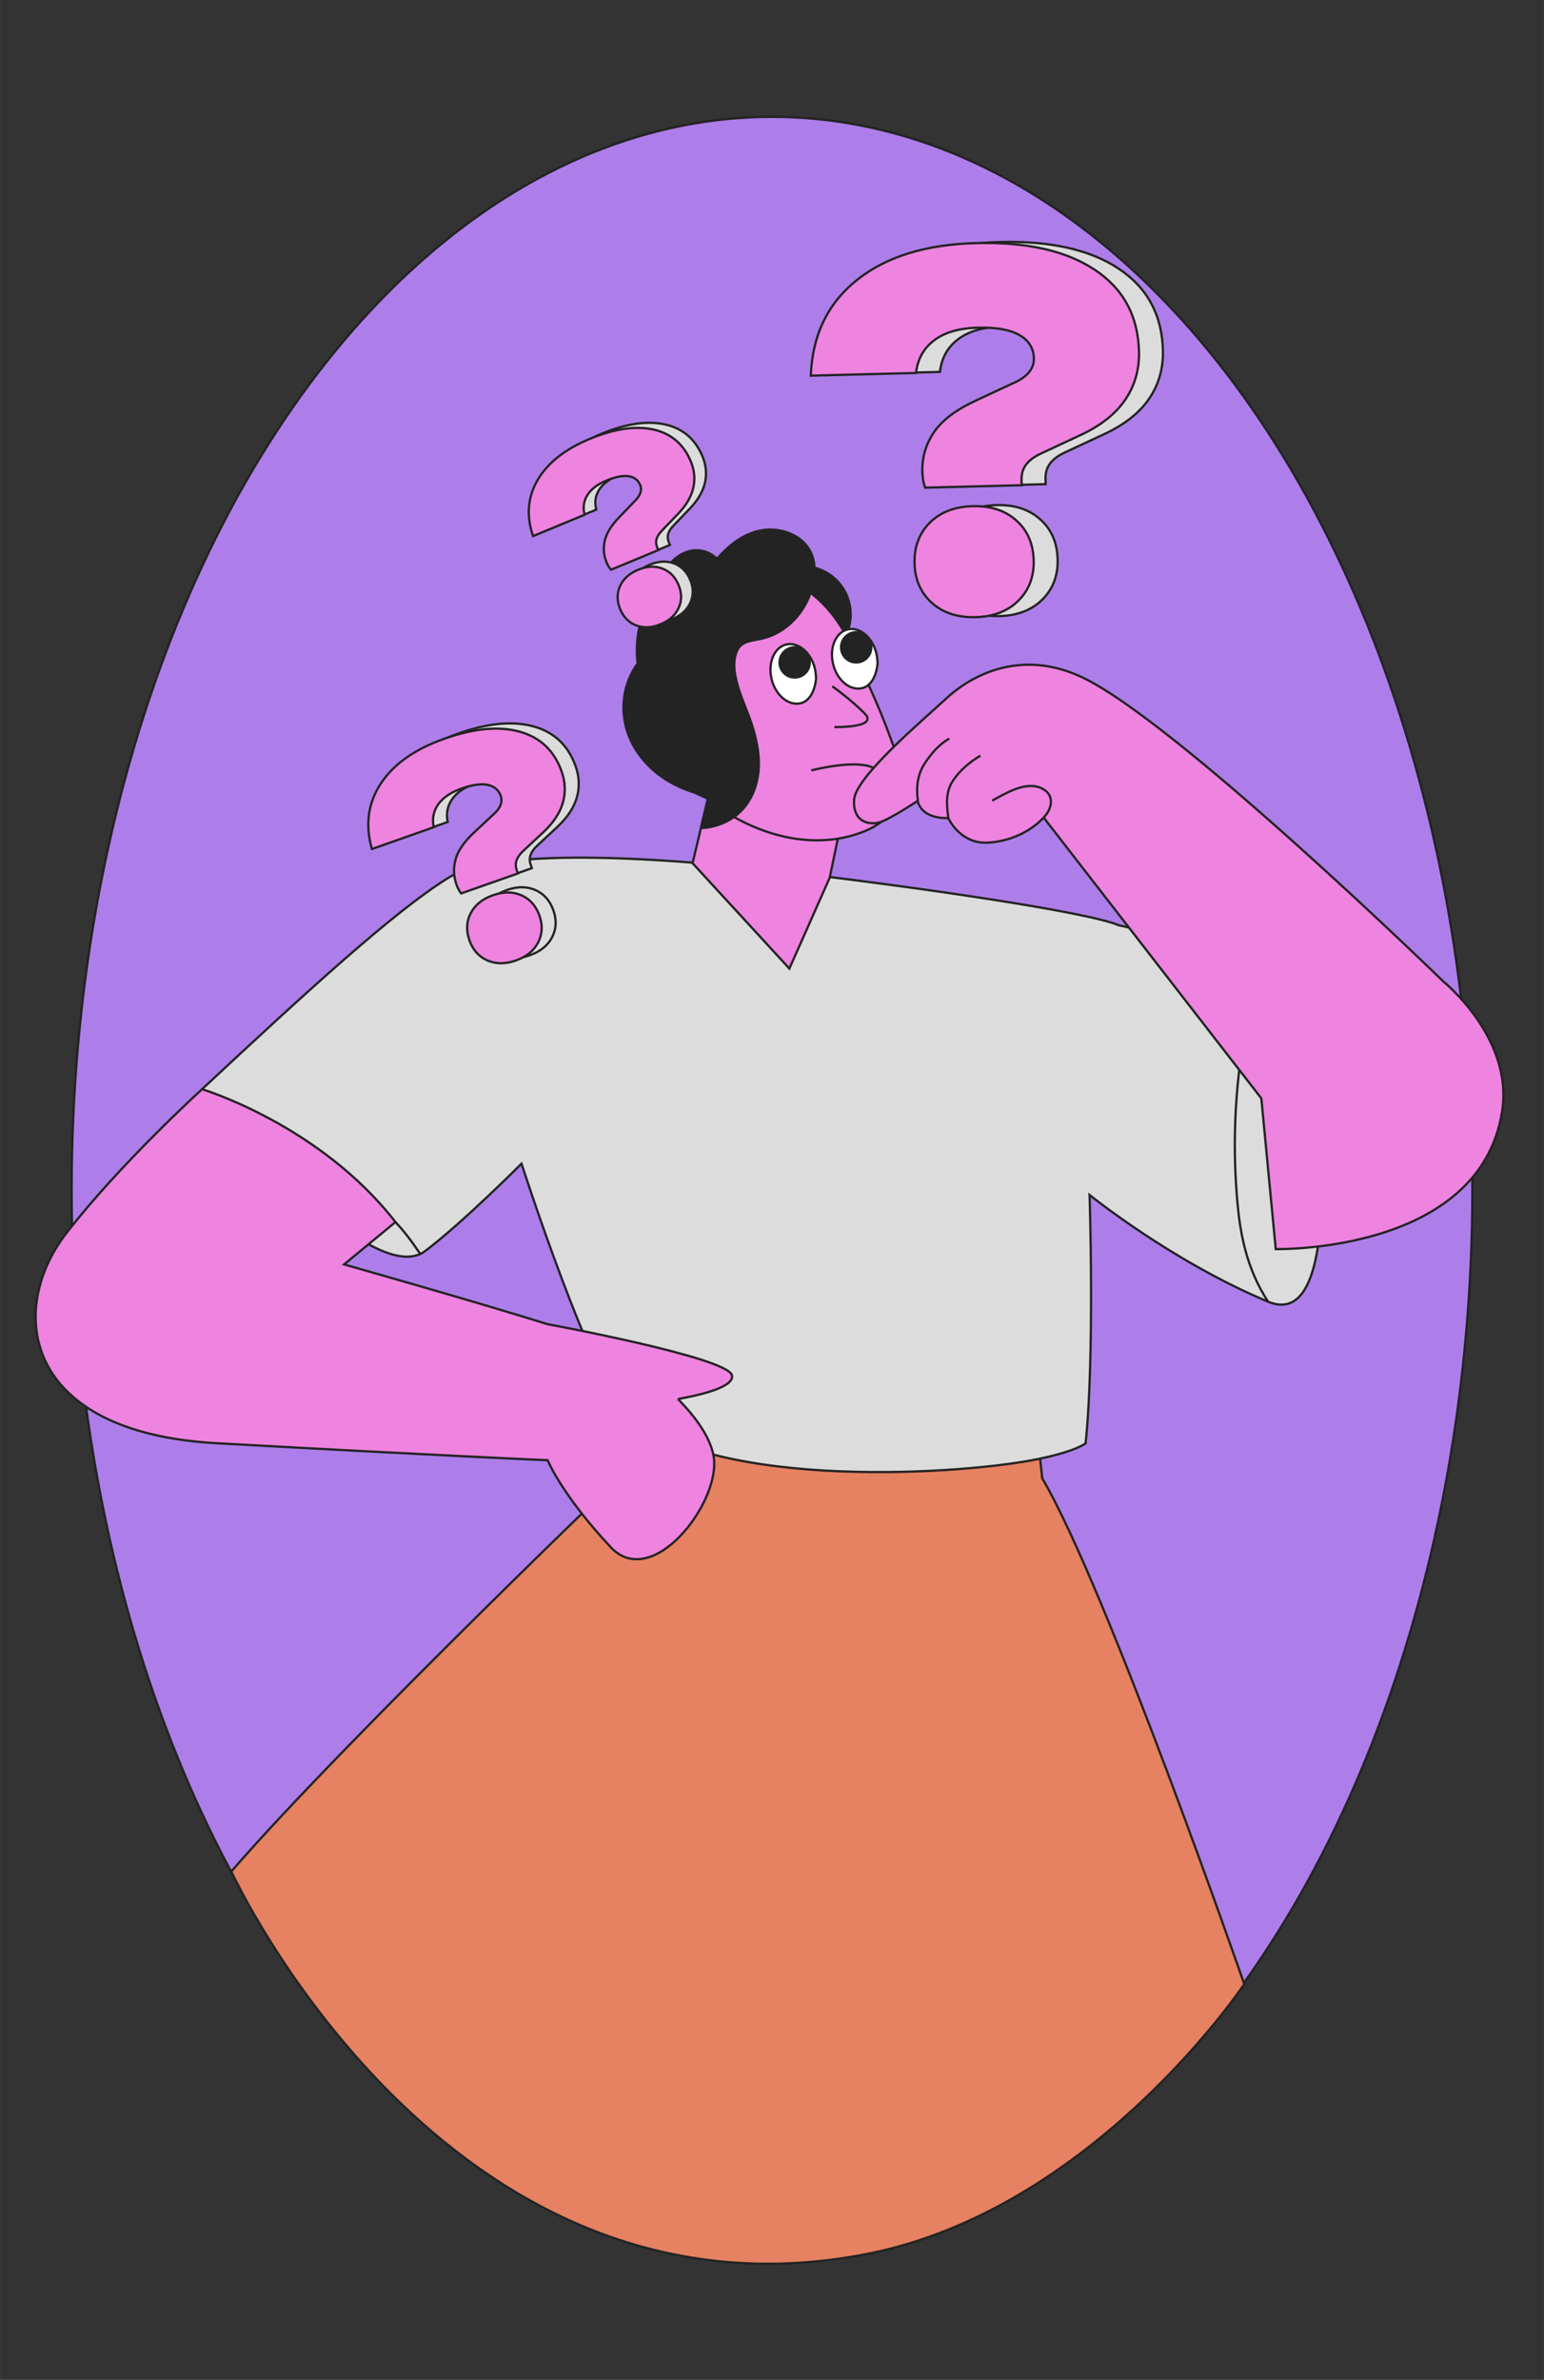
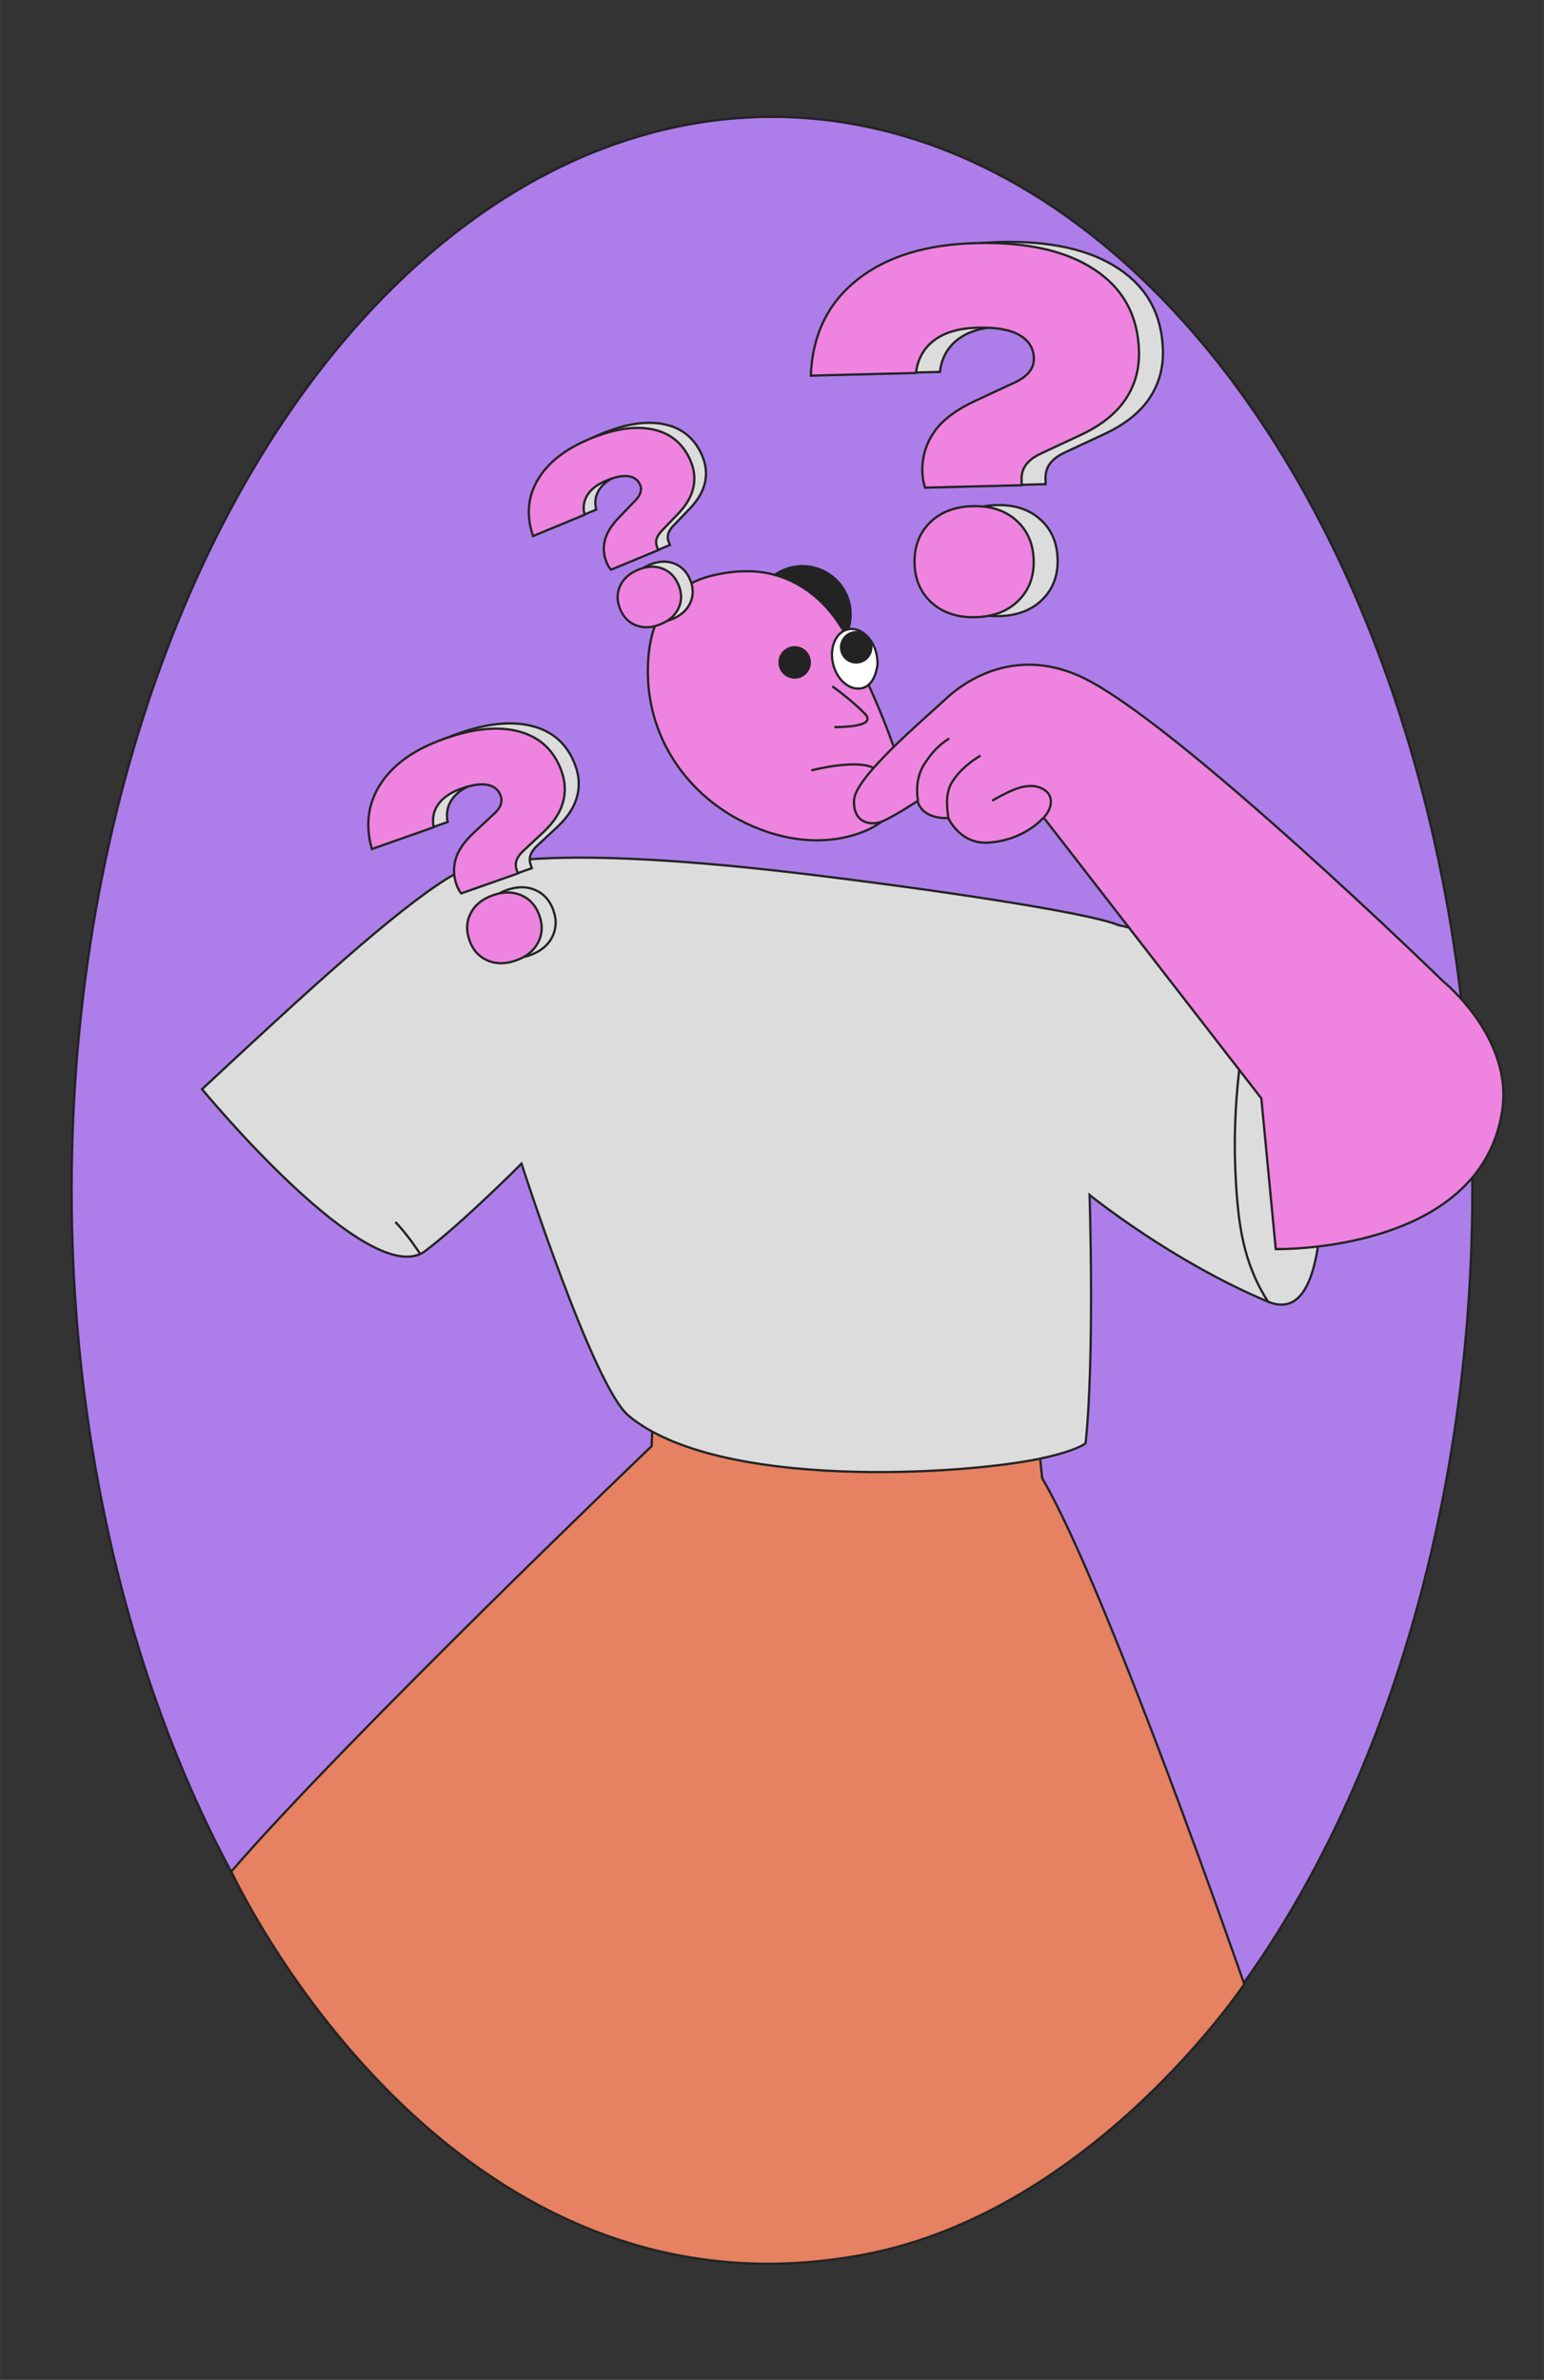
<svg xmlns="http://www.w3.org/2000/svg" id="Calque_1" width="17.992cm" height="27.728cm" viewBox="0 0 510 786">
  <rect x="0" y="0" width="510" height="786" fill="#333333" stroke="none" />
  <defs>
    <clipPath id="clippath">
      <rect x="623.036" y="22.727" width="471.852" height="740.545" rx="40" ry="40" style="fill:none; stroke:#232323; stroke-miterlimit:10; stroke-width:.75px;" />
    </clipPath>
    <clipPath id="clippath-1">
      <rect x="-642.663" y="22.727" width="471.852" height="740.545" rx="40" ry="40" style="fill:none; stroke:#232323; stroke-miterlimit:10; stroke-width:.75px;" />
    </clipPath>
  </defs>
  <g style="clip-path:url(#clippath);">
    <path d="m1106.024,383.851s-145.495,6.136-151.131,4.42c-33.43-10.184-251.567,29.78-257.351,29.78h-29.797c-3.627,0-6.997,1.391-8.906,3.678l-75.618,90.577c-1.025,1.227-1.567,2.642-1.567,4.085v56.447c0,3.262-2.752,6.177-6.887,7.294l-58.792,15.883c-4.545,1.228-7.364,4.603-6.82,8.167l13.39,87.746c.599,3.925,5.078,6.891,10.407,6.891h572.829c6.921,0,11.939-4.888,10.094-9.832l-24.763-66.386c-.394-1.057-.482-2.164-.257-3.248l16.236-78.347c.325-1.568-.006-3.171-.948-4.596l-.119-152.559c-.565-.854.443,74.933,0,0Z" style="fill:#ac6e4a; stroke:#232323; stroke-linecap:round; stroke-miterlimit:10; stroke-width:.75px;" />
  </g>
  <rect x="623.036" y="22.727" width="471.852" height="740.545" rx="40" ry="40" style="fill:none; stroke:#232323; stroke-miterlimit:10; stroke-width:.75px;" />
  <g style="clip-path:url(#clippath-1);">
    <path d="m10.212,41.709c-1.516,0-2.881-.361-4.099-1.086-1.22-.725-2.19-1.695-2.914-2.914-.726-1.217-1.086-2.582-1.086-4.098s.36-2.881,1.086-4.1c.724-1.217,1.694-2.188,2.914-2.914,1.218-.723,2.583-1.086,4.099-1.086,1.514,0,2.88.363,4.099,1.086,1.218.727,2.188,1.697,2.914,2.914.724,1.219,1.086,2.584,1.086,4.1s-.362,2.881-1.086,4.098c-.726,1.219-1.696,2.189-2.914,2.914-1.219.725-2.585,1.086-4.099,1.086Z" style="fill:#232323; stroke:#232323; stroke-miterlimit:10; stroke-width:.75px;" />
    <path d="m31.25-33.156h13.037V40.92h-13.037V-33.156Z" style="fill:#232323; stroke:#232323; stroke-miterlimit:10; stroke-width:.75px;" />
    <path d="m65.323,41.709c-1.516,0-2.881-.361-4.099-1.086-1.22-.725-2.19-1.695-2.914-2.914-.726-1.217-1.086-2.582-1.086-4.098s.36-2.881,1.086-4.1c.724-1.217,1.694-2.188,2.914-2.914,1.218-.723,2.583-1.086,4.099-1.086,1.514,0,2.88.363,4.099,1.086,1.218.727,2.188,1.697,2.914,2.914.724,1.219,1.086,2.584,1.086,4.1s-.362,2.881-1.086,4.098c-.726,1.219-1.696,2.189-2.914,2.914-1.219.725-2.585,1.086-4.099,1.086Z" style="fill:#232323; stroke:#232323; stroke-miterlimit:10; stroke-width:.75px;" />
    <path d="m125.572-33.156c5.531,0,10.321.986,14.371,2.963,4.049,1.975,7.176,4.725,9.383,8.246,2.205,3.523,3.309,7.59,3.309,12.199s-1.104,8.676-3.309,12.197c-2.207,3.523-5.334,6.271-9.383,8.246-4.05,1.977-8.84,2.965-14.371,2.965h-33.285V2.401h32.791c4.478,0,7.983-1.088,10.519-3.26,2.534-2.174,3.803-5.137,3.803-8.889,0-3.754-1.269-6.717-3.803-8.891-2.535-2.172-6.041-3.258-10.519-3.258h-31.507l5.827-6.52V40.92h-13.037V-33.156h39.211Z" style="fill:#232323; stroke:#232323; stroke-miterlimit:10; stroke-width:.75px;" />
  </g>
  <rect x="-642.663" y="22.727" width="471.852" height="740.545" rx="40" ry="40" style="fill:none; stroke:#232323; stroke-miterlimit:10; stroke-width:.75px;" />
  <ellipse cx="255" cy="393" rx="231.343" ry="354.408" style="fill:#ad7eea; stroke:#232323; stroke-miterlimit:10; stroke-width:.75px;" />
  <path d="m216.134,455.041l-.9,22.57s-100.605,96.291-138.842,140.475c0,0,70.307,153.112,209.399,126.448,75.248-14.425,125.207-89.231,125.207-89.231,0,0-45.456-130.965-66.745-167.08l-1.879-17.638s-52.837-20.551-126.241-15.544Z" style="fill:#e68161; stroke:#232323; stroke-miterlimit:10; stroke-width:.75px;" />
  <path d="m369.652,305.598c-11.043-4.547-65.838-12.427-105.468-17.156-39.629-4.729-98.495-9.482-116.25,1.563-17.755,11.046-46.552,37.389-81.195,69.723,0,0,55.367,67.25,73.702,53.444,12.27-9.238,31.816-28.85,31.816-28.85,0,0,23.669,73.49,35.361,83.24,29.739,24.797,111.174,19.448,135.944,14.177,12.39-2.637,15.028-5.089,15.028-5.089,3.031-28.404,1.318-81.989,1.318-81.989,0,0,27.137,21.941,58.894,35.221,31.756,13.28,11.548-110.281,11.548-110.281l-60.698-14.002Z" style="fill:#dcdcdc; stroke:#232323; stroke-miterlimit:10; stroke-width:.75px;" />
  <path d="m138.786,414.108c-2.573-3.768-5.023-7.226-8.2-10.511" style="fill:#fff; stroke:#232323; stroke-miterlimit:10; stroke-width:.75px;" />
-   <path d="m223.923,462.055c6.171,6.233,10.918,13.036,11.842,19.213,2.251,15.03-20.355,44.361-34.065,29.7-16.165-17.287-20.812-28.695-20.812-28.695,0,0-36.721-1.586-109.388-5.626-63.993-3.557-69.288-43.881-49.656-69.285,17.777-23.004,44.896-47.633,44.896-47.633,0,0,38.878,11.69,63.886,43.878l-16.979,13.999s42.727,12.07,67.268,19.742c1.365.253,59.686,11.038,60.87,16.908.762,3.778-9.959,6.395-17.861,7.799Z" style="fill:#ef83e0; stroke:#232323; stroke-miterlimit:10; stroke-width:.75px;" />
  <path d="m418.827,429.858c-7.342-11.281-9.244-23.103-10.124-33.084-.872-9.89-1.05-19.841-.53-29.756.295-5.619.818-11.224,1.558-16.801" style="fill:#dcdcdc; stroke:#232323; stroke-miterlimit:10; stroke-width:.75px;" />
  <path d="m249.345,205.419c1.394,8.68,9.559,14.586,18.239,13.193,8.68-1.393,14.586-9.559,13.193-18.239-1.394-8.68-9.559-14.586-18.239-13.193-8.68,1.393-14.586,9.559-13.193,18.239Z" style="fill:#232323; stroke:#232323; stroke-miterlimit:10; stroke-width:.75px;" />
-   <polygon points="279.475 263.86 274.063 289.887 260.738 319.889 228.774 285.107 228.768 285.101 234.926 259.071 279.475 263.86" style="fill:#ef83e0; stroke:#232323; stroke-miterlimit:10; stroke-width:.75px;" />
  <path d="m214.011,223.266c-.398-15.588,4.799-28.919,20.707-33.038,4.123-1.068,8.396-1.623,12.658-1.561,11.617.171,21.512,6.036,28.339,15.286,4.907,6.649,7.017,13.017,9.353,18.164,4.561,10.053,6.713,15.027,10.107,24.446,3.884,10.78,3.927,22.423-9.556,27.944-13.729,5.622-29.128,2.895-41.886-3.974-17.08-9.197-29.191-26.49-29.722-47.268Z" style="fill:#ef83e0; stroke:#232323; stroke-miterlimit:10; stroke-width:.75px;" />
-   <path d="m258.009,175.286c-8.109-1.781-15.637,2.715-21.149,9.295-4.611-4.481-11.193-3.475-15.518,1.554-6.949,8.08-12.32,21.52-10.703,32.979-6.046,8.237-6.242,19.658-.631,28.488,4.657,7.33,11.639,11.755,19.458,14.18l-.018.002,4.358,2.023-2.295,9.695s13.399.086,17.903-13.357c2.37-7.134,1.014-14.542-1.278-21.496-2.153-6.536-7.966-17.083-4.546-24.003,1.498-3.027,5.111-3.036,8.042-3.716,10.311-2.391,17.531-12.62,17.407-23.045-.08-6.731-4.631-11.194-11.03-12.6Z" style="fill:#232323; stroke:#232323; stroke-miterlimit:10; stroke-width:.75px;" />
  <path d="m496.199,366.873c-7.247,47.163-74.801,45.661-74.801,45.661l-4.764-49.776-71.925-92.772s-6.064,7.458-18.185,8.298c-9.385.649-13.282-8.084-13.282-8.084-9.453.146-10.105-5.701-10.105-5.701,0,0-8.298,5.487-11.992,6.875s-9.514.344-9.028-7.235c.49-7.578,22.511-26.101,30.391-33.407,9.106-8.444,25.242-16.126,44.51-7.248,31.017,14.288,119.807,100.733,119.807,100.733,0,0,23.069,18.613,19.372,42.655Z" style="fill:#ef83e0; stroke:#232323; stroke-miterlimit:10; stroke-width:.75px;" />
  <path d="m323.865,249.554c-3.538,2.11-6.828,4.86-9.119,8.316-2.419,3.648-2.128,8.005-1.484,12.273" style="fill:#ef83e0; stroke:#232323; stroke-miterlimit:10; stroke-width:.75px;" />
  <path d="m313.56,243.905c-3.538,2.11-5.827,4.786-8.118,8.242-2.419,3.648-2.887,8.037-2.242,12.304" style="fill:#ef83e0; stroke:#232323; stroke-miterlimit:10; stroke-width:.75px;" />
  <path d="m344.764,269.954c2.404-2.398,3.555-6.481.612-8.785-3.111-2.436-7.304-1.674-10.675-.286-2.414.994-4.692,2.269-6.961,3.554" style="fill:#ef83e0; stroke:#232323; stroke-miterlimit:10; stroke-width:.75px;" />
  <path d="m289.489,215.831c-1.313-5.355-5.576-8.915-9.523-7.947-3.947.968-6.084,6.097-4.771,11.452,1.314,5.359,5.565,8.856,9.527,7.947,4.748-1.087,5.156-8.214,5.156-8.214,0,0-.118-2.135-.389-3.237Z" style="fill:#fff; stroke:#232323; stroke-miterlimit:10; stroke-width:.75px;" />
  <circle cx="282.804" cy="213.793" r="4.997" style="fill:#232323; stroke:#232323; stroke-miterlimit:10; stroke-width:.75px;" />
-   <path d="m269.175,220.812c-1.313-5.355-5.576-8.915-9.523-7.947s-6.084,6.097-4.771,11.452c1.314,5.359,5.565,8.856,9.527,7.947,4.748-1.087,5.156-8.214,5.156-8.214,0,0-.118-2.135-.389-3.237Z" style="fill:#fff; stroke:#232323; stroke-miterlimit:10; stroke-width:.75px;" />
  <circle cx="262.489" cy="218.773" r="4.997" style="fill:#232323; stroke:#232323; stroke-miterlimit:10; stroke-width:.75px;" />
  <path d="m274.918,226.671s6.235,4.393,10.77,9.069c4.535,4.676-10.061,4.393-10.061,4.393" style="fill:#ef83e0; stroke:#232323; stroke-miterlimit:10; stroke-width:.75px;" />
  <path d="m267.974,254.447s14.455-3.826,20.548-.85" style="fill:#ef83e0; stroke:#232323; stroke-miterlimit:10; stroke-width:.75px;" />
  <path d="m155.386,290.427c-.986-2.798-1.072-5.615-.255-8.455.816-2.838,2.856-5.777,6.119-8.813l6.157-5.735c1.231-1.063,2.063-2.125,2.494-3.185.43-1.059.471-2.088.12-3.083-.701-1.989-2.146-3.21-4.332-3.663-2.187-.451-5.052-.054-8.595,1.194-3.606,1.271-6.188,3.02-7.744,5.246-1.557,2.227-2.05,4.743-1.481,7.546l-20.423,7.198c-2.264-8.008-1.277-15.223,2.96-21.644,4.237-6.421,11.235-11.352,20.996-14.792,9.759-3.44,18.049-4.212,24.869-2.317,6.817,1.896,11.443,6.293,13.876,13.194,1.205,3.419,1.347,6.795.423,10.125-.923,3.331-3.005,6.546-6.245,9.645l-6.864,6.403c-1.108,1.02-1.846,2.05-2.214,3.087-.368,1.039-.343,2.149.073,3.33l.361,1.025-18.743,6.607c-.384-.493-.7-.993-.948-1.5-.249-.505-.45-.977-.603-1.412Zm19.63,25.057c-3.483,1.227-6.631,1.218-9.445-.026-2.815-1.244-4.781-3.452-5.898-6.623-1.139-3.232-1.003-6.215.41-8.951,1.412-2.734,3.858-4.715,7.341-5.942,3.481-1.227,6.629-1.218,9.445.026,2.814,1.245,4.793,3.484,5.931,6.716,1.117,3.171.969,6.124-.443,8.858-1.413,2.734-3.86,4.715-7.341,5.942Z" style="fill:#dcdcdc; stroke:#232323; stroke-miterlimit:10; stroke-width:.75px;" />
  <path d="m150.772,292.158c-.986-2.798-1.072-5.615-.255-8.455.816-2.838,2.856-5.777,6.119-8.813l6.157-5.735c1.231-1.063,2.063-2.125,2.494-3.185.43-1.059.471-2.088.12-3.083-.701-1.989-2.146-3.21-4.332-3.663-2.187-.451-5.052-.054-8.595,1.194-3.606,1.271-6.188,3.02-7.744,5.246-1.557,2.227-2.05,4.743-1.481,7.546l-20.423,7.198c-2.264-8.008-1.277-15.223,2.96-21.644,4.237-6.421,11.235-11.352,20.996-14.792,9.759-3.44,18.049-4.212,24.869-2.317,6.817,1.896,11.443,6.293,13.876,13.194,1.205,3.419,1.347,6.795.423,10.125-.923,3.331-3.005,6.546-6.245,9.645l-6.864,6.403c-1.108,1.02-1.846,2.05-2.214,3.087-.368,1.039-.343,2.149.073,3.33l.361,1.025-18.743,6.607c-.384-.493-.7-.993-.948-1.5-.249-.505-.45-.977-.603-1.412Zm19.63,25.057c-3.483,1.227-6.631,1.218-9.445-.026-2.815-1.244-4.781-3.452-5.898-6.623-1.139-3.232-1.003-6.215.41-8.951,1.412-2.734,3.858-4.715,7.341-5.942,3.481-1.227,6.629-1.218,9.445.026,2.814,1.245,4.793,3.484,5.931,6.716,1.117,3.171.969,6.124-.443,8.858-1.413,2.734-3.86,4.715-7.341,5.942Z" style="fill:#ef83e0; stroke:#232323; stroke-miterlimit:10; stroke-width:.75px;" />
  <path d="m204.205,184.069c-.967-2.333-1.17-4.724-.606-7.176.563-2.451,2.161-5.043,4.796-7.775l4.97-5.159c.998-.961,1.656-1.901,1.973-2.823.317-.92.304-1.796-.04-2.626-.688-1.659-1.972-2.63-3.851-2.914-1.88-.283-4.297.187-7.252,1.412-3.007,1.247-5.121,2.852-6.342,4.817-1.221,1.965-1.524,4.127-.911,6.484l-17.031,7.061c-2.294-6.704-1.787-12.883,1.519-18.537,3.306-5.654,9.028-10.169,17.168-13.543,8.138-3.374,15.15-4.413,21.035-3.117,5.883,1.297,10.019,4.822,12.405,10.577,1.182,2.851,1.458,5.714.827,8.588-.631,2.874-2.252,5.704-4.865,8.487l-5.54,5.76c-.895.918-1.475,1.828-1.74,2.726-.265.901-.193,1.843.215,2.827l.354.855-15.63,6.481c-.349-.402-.641-.812-.875-1.232-.235-.418-.427-.81-.578-1.173Zm17.844,20.397c-2.904,1.204-5.581,1.341-8.031.414-2.45-.928-4.223-2.714-5.32-5.358-1.118-2.695-1.139-5.238-.064-7.628,1.074-2.389,3.063-4.186,5.967-5.39,2.903-1.204,5.579-1.341,8.03-.413,2.45.929,4.235,2.741,5.352,5.436,1.096,2.644,1.106,5.161.032,7.551-1.075,2.389-3.064,4.186-5.966,5.39Z" style="fill:#dcdcdc; stroke:#232323; stroke-miterlimit:10; stroke-width:.75px;" />
  <path d="m200.362,185.753c-.967-2.333-1.17-4.724-.606-7.176.563-2.451,2.161-5.043,4.796-7.775l4.97-5.159c.998-.961,1.656-1.901,1.973-2.823.317-.92.304-1.796-.04-2.626-.688-1.659-1.972-2.63-3.851-2.914-1.88-.283-4.297.187-7.252,1.412-3.007,1.247-5.121,2.852-6.342,4.817-1.221,1.965-1.524,4.127-.911,6.484l-17.031,7.061c-2.294-6.704-1.787-12.883,1.519-18.537,3.306-5.654,9.028-10.169,17.168-13.543,8.138-3.374,15.15-4.413,21.035-3.117,5.883,1.297,10.019,4.822,12.405,10.577,1.182,2.851,1.458,5.714.827,8.588-.631,2.874-2.252,5.704-4.865,8.487l-5.54,5.76c-.895.918-1.475,1.828-1.74,2.726-.265.901-.193,1.843.215,2.827l.354.855-15.63,6.481c-.349-.402-.641-.812-.875-1.232-.235-.418-.427-.81-.578-1.173Zm17.844,20.397c-2.904,1.204-5.581,1.341-8.031.414-2.45-.928-4.223-2.714-5.32-5.358-1.118-2.695-1.139-5.238-.064-7.628,1.074-2.389,3.063-4.186,5.967-5.39,2.903-1.204,5.579-1.341,8.03-.413,2.45.929,4.235,2.741,5.352,5.436,1.096,2.644,1.106,5.161.032,7.551-1.075,2.389-3.064,4.186-5.966,5.39Z" style="fill:#ef83e0; stroke:#232323; stroke-miterlimit:10; stroke-width:.75px;" />
  <path d="m312.565,155.485c-.12-4.76,1.145-9.105,3.8-13.037,2.653-3.93,7.223-7.406,13.711-10.427l12.243-5.708c2.407-1.014,4.203-2.222,5.386-3.629,1.181-1.404,1.753-2.955,1.71-4.648-.085-3.385-1.687-5.965-4.8-7.739-3.116-1.772-7.687-2.586-13.717-2.434-6.137.155-10.945,1.546-14.424,4.174-3.481,2.629-5.48,6.227-6,10.79l-34.753.874c.51-13.35,5.592-23.879,15.242-31.584,9.65-7.706,22.78-11.769,39.39-12.187,16.607-.418,29.649,2.509,39.123,8.781,9.471,6.272,14.357,15.279,14.653,27.022.147,5.819-1.31,11.043-4.37,15.671-3.059,4.629-7.831,8.508-14.315,11.634l-13.654,6.377c-2.198,1.008-3.835,2.215-4.91,3.617-1.077,1.405-1.589,3.112-1.538,5.12l.043,1.745-31.895.803c-.342-.944-.578-1.864-.705-2.761-.13-.895-.203-1.714-.221-2.455Zm17.563,47.988c-5.926.149-10.73-1.425-14.411-4.718-3.682-3.294-5.59-7.64-5.726-13.036-.139-5.499,1.547-9.988,5.06-13.465,3.51-3.475,8.228-5.289,14.154-5.438,5.923-.149,10.725,1.424,14.409,4.718,3.68,3.296,5.593,7.695,5.731,13.194.135,5.396-1.554,9.831-5.064,13.307-3.512,3.475-8.23,5.288-14.153,5.437Z" style="fill:#dcdcdc; stroke:#232323; stroke-miterlimit:10; stroke-width:.75px;" />
  <path d="m304.661,155.841c-.12-4.76,1.145-9.105,3.8-13.037,2.653-3.93,7.223-7.406,13.711-10.427l12.243-5.708c2.407-1.014,4.203-2.222,5.386-3.629,1.181-1.404,1.753-2.955,1.71-4.648-.085-3.385-1.687-5.965-4.8-7.739-3.116-1.772-7.687-2.586-13.717-2.434-6.137.155-10.945,1.546-14.424,4.174-3.481,2.629-5.48,6.227-6,10.79l-34.753.874c.51-13.35,5.592-23.879,15.242-31.584,9.65-7.706,22.78-11.769,39.39-12.187,16.607-.418,29.649,2.509,39.123,8.781,9.471,6.272,14.357,15.279,14.653,27.022.147,5.819-1.31,11.043-4.37,15.671-3.059,4.629-7.831,8.508-14.315,11.634l-13.654,6.377c-2.198,1.008-3.835,2.215-4.91,3.617-1.077,1.405-1.589,3.112-1.538,5.12l.043,1.745-31.895.803c-.342-.944-.578-1.864-.705-2.761-.13-.895-.203-1.714-.221-2.455Zm17.563,47.988c-5.926.149-10.73-1.425-14.411-4.718-3.682-3.294-5.59-7.64-5.726-13.036-.139-5.499,1.547-9.988,5.06-13.465,3.51-3.475,8.228-5.289,14.154-5.438,5.923-.149,10.725,1.424,14.409,4.718,3.68,3.296,5.593,7.695,5.731,13.194.135,5.396-1.554,9.831-5.064,13.307-3.512,3.475-8.23,5.288-14.153,5.437Z" style="fill:#ef83e0; stroke:#232323; stroke-miterlimit:10; stroke-width:.75px;" />
</svg>